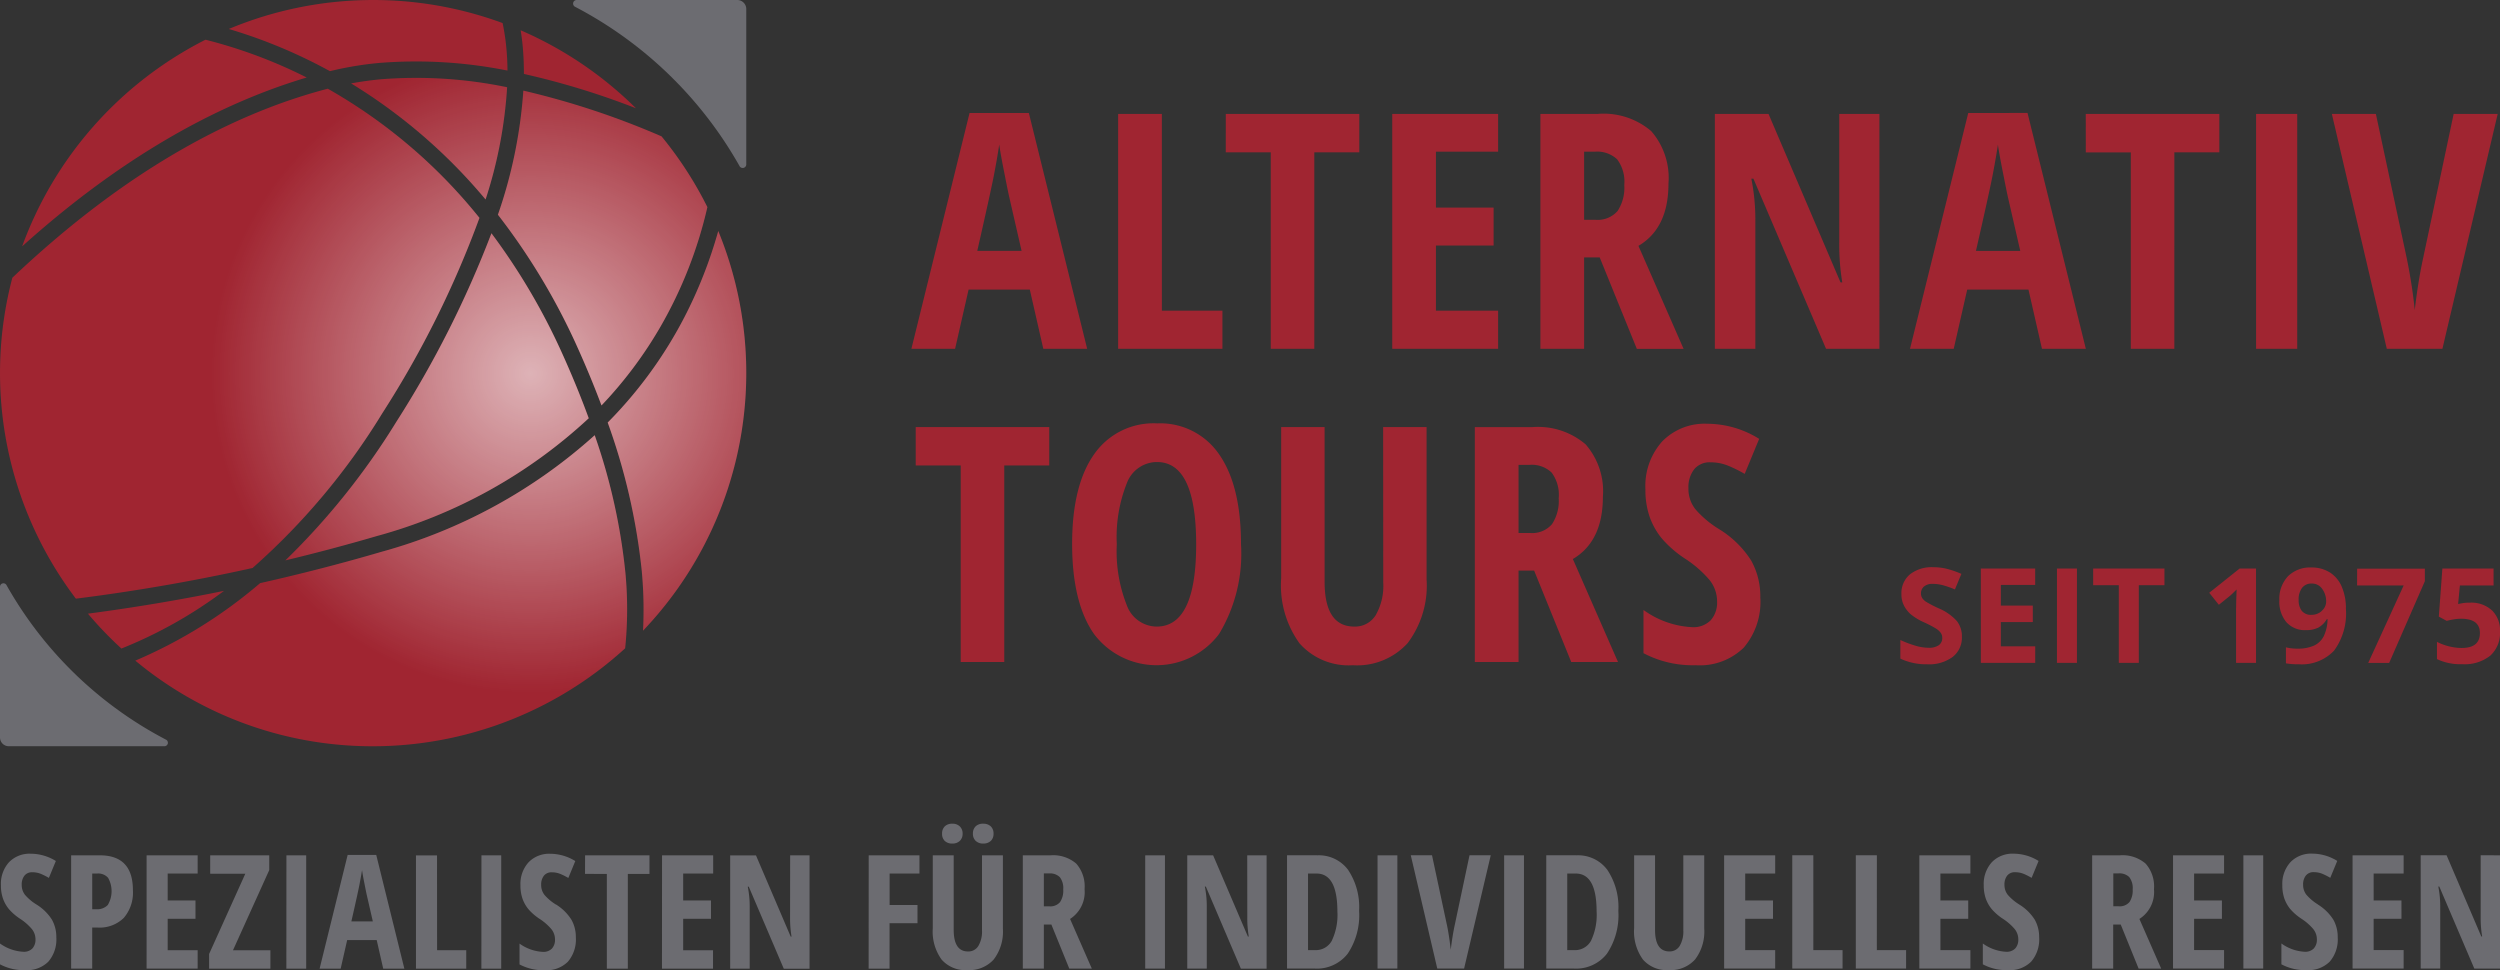
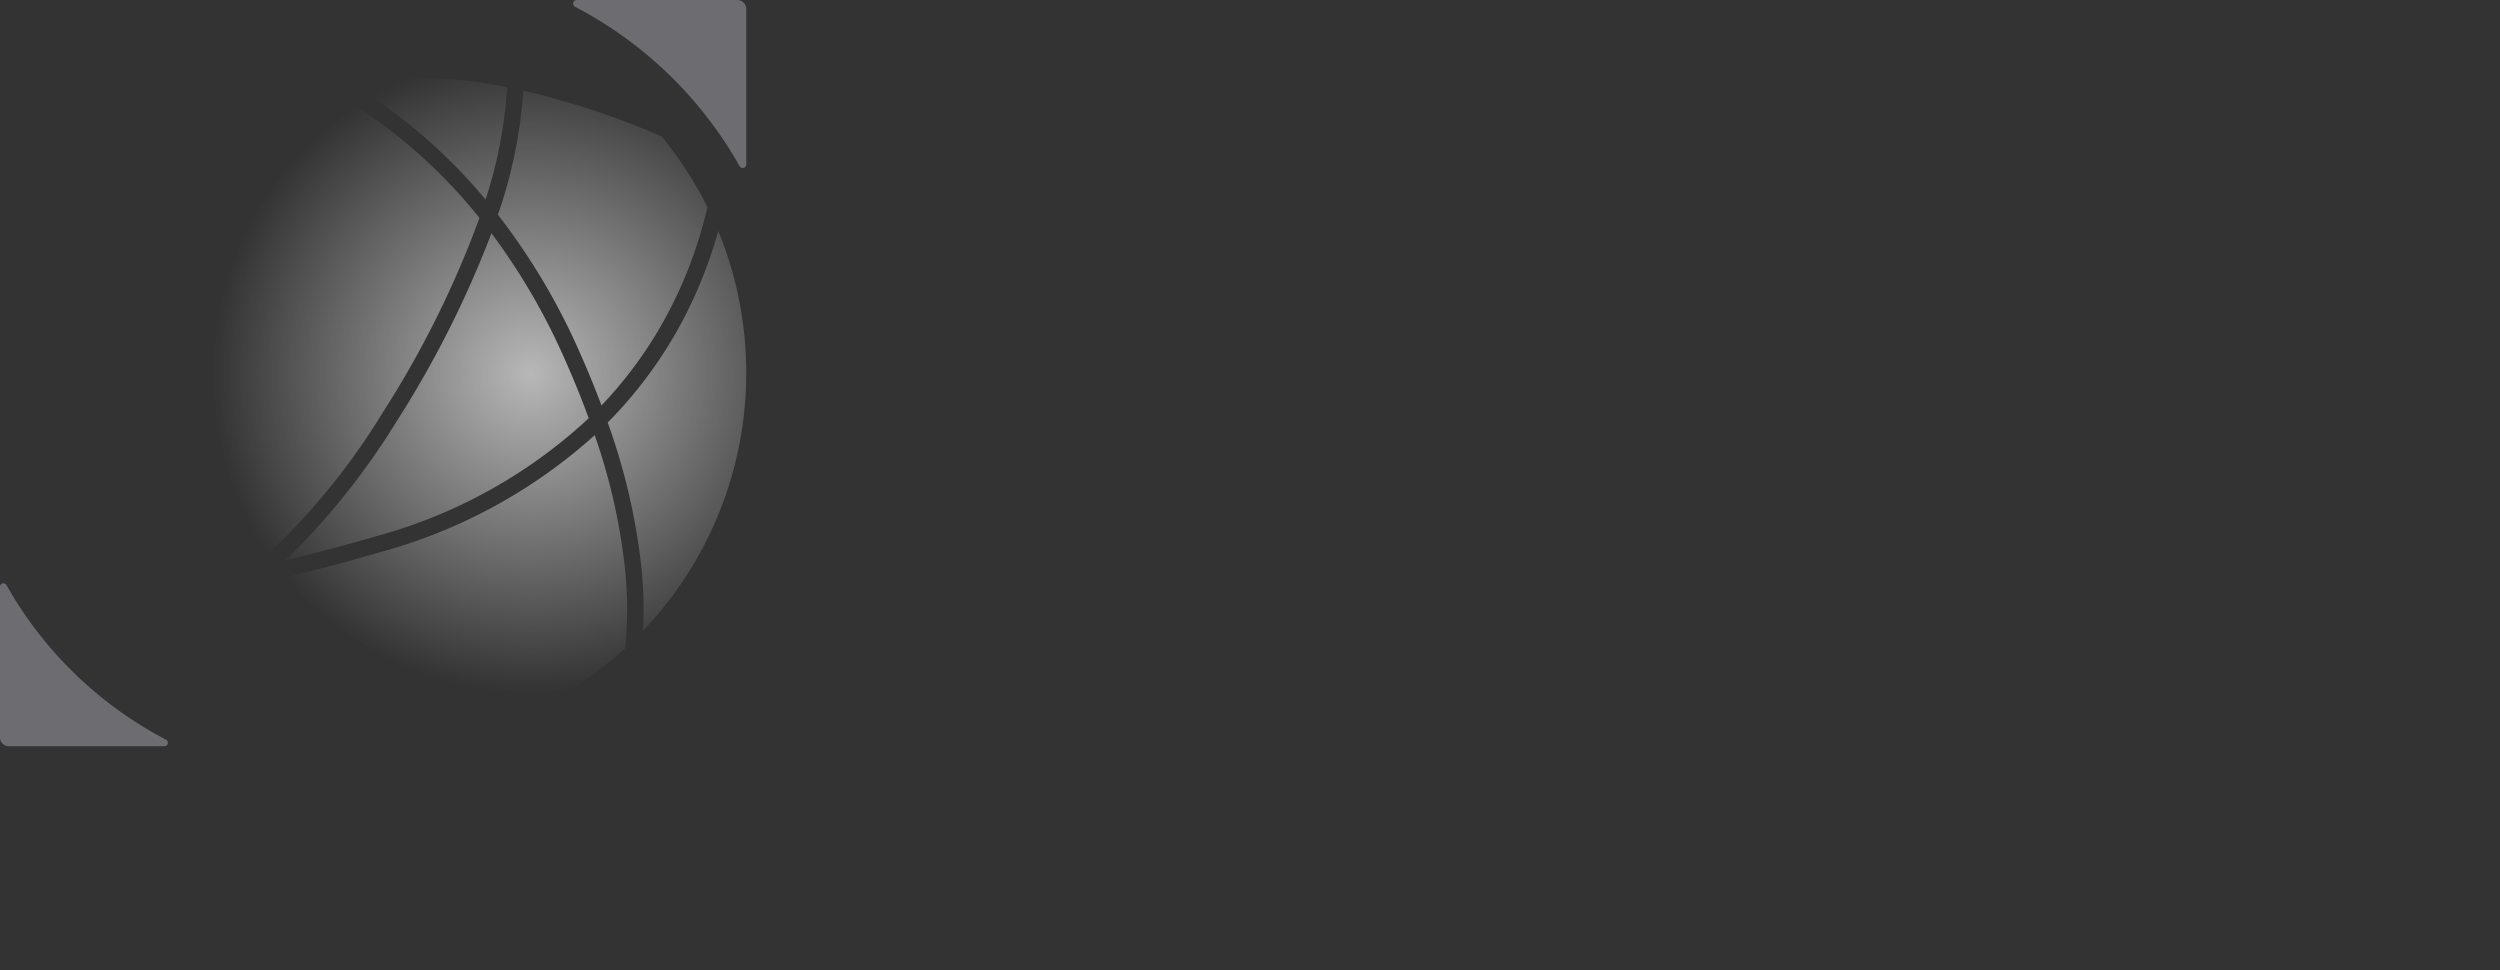
<svg xmlns="http://www.w3.org/2000/svg" viewBox="0 0 189.921 73.701">
  <rect x="0" y="0" width="189.921" height="73.701" fill="#333333" stroke="none" />
  <defs>
    <style>.a{fill:#6c6c71;}.b{fill:#a02531;}.c{fill:url(#a);}</style>
    <radialGradient id="a" cx="40.315" cy="28.376" r="26.91" gradientUnits="userSpaceOnUse">
      <stop offset="0" stop-color="#fff" stop-opacity="0.65" />
      <stop offset="0.902" stop-color="#fff" stop-opacity="0" />
    </radialGradient>
  </defs>
  <title>alternativ-tours_logo_color_rgb</title>
-   <path class="a" d="M2.772,68.715A3.714,3.714,0,0,1,1.9,67.98a1.206,1.206,0,0,1-.25-.76,1.073,1.073,0,0,1,.209-.7.725.725,0,0,1,.6-.256,1.7,1.7,0,0,1,.663.129,5.087,5.087,0,0,1,.591.3l.53-1.284a3.622,3.622,0,0,0-1.9-.553A2.168,2.168,0,0,0,.686,65.5a2.441,2.441,0,0,0-.615,1.754,3,3,0,0,0,.156,1.012,2.663,2.663,0,0,0,.441.786,4.066,4.066,0,0,0,.839.733,4.093,4.093,0,0,1,.912.791,1.251,1.251,0,0,1,.277.786.981.981,0,0,1-.233.689.894.894,0,0,1-.691.253A3.311,3.311,0,0,1,0,71.676v1.583a3.854,3.854,0,0,0,1.913.442,2.307,2.307,0,0,0,1.757-.642,2.582,2.582,0,0,0,.609-1.848,2.687,2.687,0,0,0-.332-1.342A3.649,3.649,0,0,0,2.772,68.715Zm4.816-3.737H5.405v8.605h1.6V70.464h.4a2.618,2.618,0,0,0,2-.733,2.953,2.953,0,0,0,.692-2.1Q10.1,64.979,7.588,64.978Zm.6,3.773a1.114,1.114,0,0,1-.877.323H7.006V66.361h.388a.989.989,0,0,1,.818.327,2.063,2.063,0,0,1-.023,2.063Zm2.948,4.832h3.879v-1.4H12.738V69.8h2.113V68.409H12.738V66.361h2.278V64.978H11.137ZM20.454,66.1V64.978H15.969v1.4h2.666l-2.749,6.092v1.118h4.656v-1.4H17.7Zm1.3,7.487h1.507V64.978H21.759Zm4.657-8.641-2.131,8.641h1.6l.494-2.172h2.243l.494,2.172h1.607l-2.136-8.641Zm.282,5.051q.495-2.172.612-2.781c.079-.407.144-.778.2-1.116q.029.247.173.98t.186.915l.459,2Zm6.507-5.015H31.6v8.605h3.82v-1.4H33.205Zm3.37,8.605h1.507V64.978H36.575Zm5.667-4.868a3.693,3.693,0,0,1-.874-.735,1.206,1.206,0,0,1-.251-.76,1.073,1.073,0,0,1,.209-.7.728.728,0,0,1,.6-.256,1.7,1.7,0,0,1,.662.129,5.182,5.182,0,0,1,.592.3l.529-1.284a3.622,3.622,0,0,0-1.9-.553,2.168,2.168,0,0,0-1.651.648,2.441,2.441,0,0,0-.615,1.754,3,3,0,0,0,.156,1.012,2.663,2.663,0,0,0,.441.786,4.093,4.093,0,0,0,.839.733,4.125,4.125,0,0,1,.913.791,1.256,1.256,0,0,1,.276.786.981.981,0,0,1-.232.689.9.9,0,0,1-.692.253,3.311,3.311,0,0,1-1.772-.63v1.583a3.857,3.857,0,0,0,1.913.442,2.306,2.306,0,0,0,1.757-.642,2.582,2.582,0,0,0,.609-1.848,2.677,2.677,0,0,0-.332-1.342A3.645,3.645,0,0,0,42.242,68.715Zm2.206-2.33H46.1v7.2h1.595v-7.2H49.34V64.978H44.448Zm5.846,7.2h3.879v-1.4H51.9V69.8h2.113V68.409H51.9V66.361h2.278V64.978H50.294Zm9.732-3.908a8.44,8.44,0,0,0,.111,1.471h-.064l-2.637-6.168H55.47v8.605h1.483v-4.7a7.567,7.567,0,0,0-.147-1.53h.077l2.66,6.233H61.5V64.978H60.026Zm5.968,3.908h1.589V70.134H69.7V68.751H67.583v-2.39h2.266V64.978H65.994ZM74.6,70.675a2.142,2.142,0,0,1-.277,1.189.884.884,0,0,1-.783.418q-1.089,0-1.089-1.642V64.978H70.861v5.544a3.628,3.628,0,0,0,.671,2.375,2.4,2.4,0,0,0,1.954.8,2.5,2.5,0,0,0,2.008-.81,3.5,3.5,0,0,0,.694-2.345V64.978H74.6Zm-2.254-6.592a.781.781,0,0,0,.573-.206.723.723,0,0,0,.209-.541.743.743,0,0,0-.209-.551.775.775,0,0,0-.573-.209.785.785,0,0,0-.571.2.743.743,0,0,0-.206.56.722.722,0,0,0,.206.55A.792.792,0,0,0,72.345,64.083Zm2.348,0a.8.8,0,0,0,.574-.2.723.723,0,0,0,.209-.547.735.735,0,0,0-.212-.56.8.8,0,0,0-.571-.2.79.79,0,0,0-.577.2.749.749,0,0,0-.206.557.725.725,0,0,0,.209.544A.79.79,0,0,0,74.693,64.083Zm7.7,3.449a2.612,2.612,0,0,0-.632-1.924,2.686,2.686,0,0,0-1.963-.63H77.7v8.605h1.6V70.234h.571l1.36,3.349h1.713L81.292,69.81A2.421,2.421,0,0,0,82.392,67.532Zm-1.865,1a.963.963,0,0,1-.813.321H79.3v-2.5h.4a1.06,1.06,0,0,1,.81.28,1.357,1.357,0,0,1,.262.938A1.559,1.559,0,0,1,80.527,68.536ZM87,73.583H88.5V64.978H87Zm7.755-3.908a8.334,8.334,0,0,0,.112,1.471H94.8L92.16,64.978H90.194v8.605h1.483v-4.7a7.567,7.567,0,0,0-.147-1.53h.077l2.66,6.233h1.954V64.978H94.75Zm5.319-4.7h-2.3v8.605h2.107a2.967,2.967,0,0,0,2.5-1.127,5.256,5.256,0,0,0,.868-3.258,5.081,5.081,0,0,0-.836-3.111A2.759,2.759,0,0,0,100.069,64.978Zm1.113,6.471a1.389,1.389,0,0,1-1.3.733h-.518V66.361h.642q1.588,0,1.589,2.884A4.571,4.571,0,0,1,101.182,71.449Zm3.462,2.134h1.507V64.978h-1.507Zm5.874-3.349q-.187.86-.311,1.925-.148-1.254-.3-1.925l-1.124-5.256h-1.613l2.013,8.605h2.037l2.025-8.605h-1.613Zm3.744,3.349h1.507V64.978h-1.507Zm5.5-8.605h-2.3v8.605h2.108a2.965,2.965,0,0,0,2.5-1.127,5.256,5.256,0,0,0,.868-3.258,5.081,5.081,0,0,0-.835-3.111A2.76,2.76,0,0,0,119.763,64.978Zm1.112,6.471a1.388,1.388,0,0,1-1.3.733h-.518V66.361h.642q1.59,0,1.589,2.884A4.559,4.559,0,0,1,120.875,71.449Zm7-.774a2.151,2.151,0,0,1-.276,1.189.886.886,0,0,1-.783.418q-1.089,0-1.089-1.642V64.978h-1.589v5.544a3.622,3.622,0,0,0,.671,2.375,2.4,2.4,0,0,0,1.954.8,2.5,2.5,0,0,0,2.007-.81,3.5,3.5,0,0,0,.694-2.345V64.978h-1.589Zm3.1,2.908h3.879v-1.4h-2.278V69.8h2.113V68.409h-2.113V66.361h2.278V64.978h-3.879Zm6.777-8.605h-1.6v8.605h3.82v-1.4h-2.219Zm4.827,0h-1.6v8.605h3.82v-1.4H142.58Zm3.226,8.605h3.879v-1.4h-2.278V69.8h2.113V68.409h-2.113V66.361h2.278V64.978h-3.879Zm7.591-4.868a3.714,3.714,0,0,1-.874-.735,1.206,1.206,0,0,1-.25-.76,1.067,1.067,0,0,1,.209-.7.725.725,0,0,1,.6-.256,1.7,1.7,0,0,1,.662.129,5.182,5.182,0,0,1,.592.3l.529-1.284a3.622,3.622,0,0,0-1.9-.553,2.17,2.17,0,0,0-1.651.648,2.441,2.441,0,0,0-.615,1.754,3,3,0,0,0,.156,1.012,2.644,2.644,0,0,0,.442.786,4.057,4.057,0,0,0,.838.733,4.125,4.125,0,0,1,.913.791,1.256,1.256,0,0,1,.276.786.981.981,0,0,1-.232.689.9.9,0,0,1-.692.253,3.309,3.309,0,0,1-1.771-.63v1.583a3.85,3.85,0,0,0,1.912.442,2.306,2.306,0,0,0,1.757-.642,2.578,2.578,0,0,0,.61-1.848,2.677,2.677,0,0,0-.333-1.342A3.645,3.645,0,0,0,153.4,68.715Zm10.236-1.183A2.608,2.608,0,0,0,163,65.608a2.684,2.684,0,0,0-1.963-.63h-2.1v8.605h1.6V70.234h.571l1.36,3.349h1.713l-1.654-3.773A2.42,2.42,0,0,0,163.633,67.532Zm-1.866,1a.963.963,0,0,1-.813.321h-.412v-2.5h.4a1.057,1.057,0,0,1,.809.28,1.352,1.352,0,0,1,.262.938A1.559,1.559,0,0,1,161.767,68.536Zm3.311,5.047h3.878v-1.4h-2.277V69.8h2.113V68.409h-2.113V66.361h2.277V64.978h-3.878Zm5.345,0h1.506V64.978h-1.506Zm5.662-4.868a3.714,3.714,0,0,1-.874-.735,1.206,1.206,0,0,1-.25-.76,1.073,1.073,0,0,1,.209-.7.725.725,0,0,1,.6-.256,1.7,1.7,0,0,1,.663.129,5.087,5.087,0,0,1,.591.3l.53-1.284a3.622,3.622,0,0,0-1.9-.553A2.168,2.168,0,0,0,174,65.5a2.441,2.441,0,0,0-.615,1.754,3,3,0,0,0,.156,1.012,2.663,2.663,0,0,0,.441.786,4.066,4.066,0,0,0,.839.733,4.093,4.093,0,0,1,.912.791,1.251,1.251,0,0,1,.277.786.981.981,0,0,1-.233.689.894.894,0,0,1-.691.253,3.311,3.311,0,0,1-1.772-.63v1.583a3.854,3.854,0,0,0,1.913.442,2.307,2.307,0,0,0,1.757-.642,2.582,2.582,0,0,0,.609-1.848,2.687,2.687,0,0,0-.332-1.342A3.649,3.649,0,0,0,176.085,68.715Zm2.633,4.868H182.6v-1.4h-2.278V69.8h2.113V68.409h-2.113V66.361H182.6V64.978h-3.879Zm9.732-8.605v4.7a8.334,8.334,0,0,0,.112,1.471H188.5l-2.637-6.168h-1.966v8.605h1.483v-4.7a7.567,7.567,0,0,0-.147-1.53h.077l2.66,6.233h1.954V64.978Z" />
-   <path class="b" d="M73.656,8.582,69.237,26.5h3.32L73.582,22h4.651l1.026,4.5h3.332L78.16,8.582Zm.586,10.474q1.024-4.5,1.269-5.768t.4-2.313q.06.512.36,2.032c.2,1.014.327,1.646.385,1.9l.952,4.151Zm14.022-10.4H84.943V26.5h7.923V23.6h-4.6Zm4.856,2.917h3.417V26.5h3.309V11.572h3.418V8.655H93.12ZM105.766,26.5h8.044V23.6h-4.724V18.652h4.382V15.771h-4.382V11.523h4.724V8.655h-8.044Zm20.985-12.549a5.418,5.418,0,0,0-1.312-3.992,5.571,5.571,0,0,0-4.071-1.306h-4.346V26.5h3.321V19.556h1.184l2.82,6.946H127.9l-3.43-7.825Q126.75,17.335,126.751,13.953Zm-3.869,2.081a2,2,0,0,1-1.685.665h-.854V11.523h.83a2.2,2.2,0,0,1,1.678.581,2.813,2.813,0,0,1,.543,1.947A3.213,3.213,0,0,1,122.882,16.034ZM139.724,18.4a17.457,17.457,0,0,0,.231,3.052h-.134L134.352,8.655h-4.077V26.5h3.076V16.748a15.722,15.722,0,0,0-.305-3.174h.159L138.723,26.5h4.052V8.655h-3.051Zm9.8-9.814L145.1,26.5h3.321l1.025-4.5H154.1l1.025,4.5h3.333l-4.431-17.92Zm.586,10.474q1.026-4.5,1.27-5.768t.4-2.313q.06.512.36,2.032t.384,1.9l.952,4.151Zm8.345-7.484h3.418V26.5h3.308V11.572H168.6V8.655H158.452ZM171.391,26.5h3.125V8.655h-3.125ZM186.4,8.655l-2.307,10.9q-.391,1.782-.647,3.992a40.3,40.3,0,0,0-.622-3.992l-2.332-10.9h-3.345L181.322,26.5h4.224l4.2-17.847Z" />
-   <path class="b" d="M69.566,35.363h3.418V50.292h3.308V35.363H79.71V32.445H69.566Zm18.327-3.2a5.489,5.489,0,0,0-4.785,2.361q-1.66,2.364-1.66,6.794,0,4.468,1.66,6.842a5.943,5.943,0,0,0,9.509-.006,11.825,11.825,0,0,0,1.66-6.811q0-4.431-1.648-6.806A5.412,5.412,0,0,0,87.893,32.165ZM87.869,47.6A2.432,2.432,0,0,1,85.61,46a11.078,11.078,0,0,1-.769-4.65,11.074,11.074,0,0,1,.769-4.657A2.447,2.447,0,0,1,87.893,35.1q2.977,0,2.978,6.25T87.869,47.6Zm17.214-3.333a4.462,4.462,0,0,1-.573,2.466,1.837,1.837,0,0,1-1.624.867q-2.259,0-2.258-3.407V32.445h-3.3v11.5a7.524,7.524,0,0,0,1.392,4.926,4.98,4.98,0,0,0,4.052,1.666,5.183,5.183,0,0,0,4.163-1.679,7.268,7.268,0,0,0,1.44-4.864V32.445h-3.3Zm16.686-6.519a5.415,5.415,0,0,0-1.312-3.991,5.567,5.567,0,0,0-4.071-1.307H112.04V50.292h3.321V43.347h1.184l2.82,6.945h3.552l-3.43-7.824Q121.768,41.124,121.769,37.743ZM117.9,39.824a1.993,1.993,0,0,1-1.685.666h-.854V35.314h.83a2.2,2.2,0,0,1,1.678.58,2.813,2.813,0,0,1,.543,1.947A3.213,3.213,0,0,1,117.9,39.824Zm15.138,2.766A7.551,7.551,0,0,0,130.6,40.2a7.66,7.66,0,0,1-1.813-1.526,2.5,2.5,0,0,1-.519-1.574,2.227,2.227,0,0,1,.434-1.448,1.51,1.51,0,0,1,1.239-.53,3.517,3.517,0,0,1,1.373.269,10.459,10.459,0,0,1,1.227.61l1.1-2.661a7.494,7.494,0,0,0-3.942-1.148,4.5,4.5,0,0,0-3.425,1.343A5.068,5.068,0,0,0,125,37.17a6.24,6.24,0,0,0,.323,2.1,5.466,5.466,0,0,0,.916,1.628,8.409,8.409,0,0,0,1.739,1.521,8.487,8.487,0,0,1,1.892,1.642,2.592,2.592,0,0,1,.574,1.629,2.024,2.024,0,0,1-.482,1.428,1.849,1.849,0,0,1-1.434.526,6.867,6.867,0,0,1-3.675-1.307v3.284a8.017,8.017,0,0,0,3.968.915,4.788,4.788,0,0,0,3.644-1.33,5.357,5.357,0,0,0,1.263-3.833A5.553,5.553,0,0,0,133.038,42.59Z" />
-   <path class="b" d="M147.291,46.22a9.028,9.028,0,0,1-.964-.5,1.025,1.025,0,0,1-.3-.288.655.655,0,0,1-.093-.351.663.663,0,0,1,.231-.525.976.976,0,0,1,.662-.2,3.065,3.065,0,0,1,.738.093,7.134,7.134,0,0,1,.948.329l.491-1.182a7.4,7.4,0,0,0-1.062-.373,4.219,4.219,0,0,0-1.066-.132,2.679,2.679,0,0,0-1.783.544,1.854,1.854,0,0,0-.645,1.5,1.881,1.881,0,0,0,.2.882,2.2,2.2,0,0,0,.524.662,4.394,4.394,0,0,0,.986.594,8.766,8.766,0,0,1,.929.485,1.315,1.315,0,0,1,.346.317.626.626,0,0,1,.117.375.653.653,0,0,1-.267.568,1.3,1.3,0,0,1-.767.192,3.607,3.607,0,0,1-.92-.133,8.315,8.315,0,0,1-1.228-.456v1.413a4.574,4.574,0,0,0,2.03.431,3.032,3.032,0,0,0,1.944-.559,1.854,1.854,0,0,0,.7-1.53,1.876,1.876,0,0,0-.373-1.184A3.834,3.834,0,0,0,147.291,46.22Zm3.192,4.139h4.129V49.1H152V47.255h2.428V46.009H152V44.435h2.609V43.19h-4.129Zm5.78,0h1.52V43.19h-1.52Zm2.752-5.9h1.947v5.9h1.52v-5.9h1.947V43.19h-5.414Zm8.817.574.73.912.824-.662q.147-.119.525-.5l-.025.745-.014.682v4.148h1.515V43.19h-1.246Zm9.153-1.55a2.559,2.559,0,0,0-1.39-.372,2.381,2.381,0,0,0-1.782.668,2.5,2.5,0,0,0-.655,1.823,2.412,2.412,0,0,0,.539,1.669,1.883,1.883,0,0,0,1.476.6,2.079,2.079,0,0,0,.932-.186,1.684,1.684,0,0,0,.657-.648h.059a3.093,3.093,0,0,1-.3,1.317,1.572,1.572,0,0,1-.751.7,3.024,3.024,0,0,1-1.25.223,3.535,3.535,0,0,1-.863-.1v1.216a5.048,5.048,0,0,0,.966.069,3.36,3.36,0,0,0,2.7-1.044,4.775,4.775,0,0,0,.892-3.163,4.107,4.107,0,0,0-.318-1.69A2.4,2.4,0,0,0,176.985,43.479Zm-.6,2.925a1.122,1.122,0,0,1-.789.3.878.878,0,0,1-.731-.3,1.293,1.293,0,0,1-.24-.824,1.436,1.436,0,0,1,.265-.932.9.9,0,0,1,.735-.323.942.942,0,0,1,.783.4,1.578,1.578,0,0,1,.306.985A.914.914,0,0,1,176.384,46.4Zm2.679-1.929H182.6l-2.692,5.884H181.5l2.712-6.208V43.2h-5.144Zm10.243,1.888a2.308,2.308,0,0,0-1.655-.584,3.369,3.369,0,0,0-.741.069l-.171.034.132-1.407h2.56V43.19h-3.889l-.269,3.653.6.324a3.985,3.985,0,0,1,.51-.11,3.49,3.49,0,0,1,.574-.052q1.435,0,1.436,1.084,0,1.139-1.387,1.137a4.015,4.015,0,0,1-.976-.129,4.068,4.068,0,0,1-.9-.337v1.31a4.145,4.145,0,0,0,1.933.387,3.125,3.125,0,0,0,2.118-.647,2.325,2.325,0,0,0,.74-1.849A2.1,2.1,0,0,0,189.306,46.363Z" />
-   <path class="b" d="M39.8,5.617a58.81,58.81,0,0,1,8.513,2.608A28.547,28.547,0,0,0,39.553,2.3c.07.426.122.841.16,1.26C39.773,4.216,39.8,4.907,39.8,5.617Zm-2.912,9.537a34.075,34.075,0,0,0,1.637-8.527,33.968,33.968,0,0,0-9.572-.606h0c-.768.071-1.531.177-2.28.315A41.453,41.453,0,0,1,36.888,15.154ZM21.68,42.572c2.344-.564,4.671-1.182,6.929-1.844a38.539,38.539,0,0,0,16.116-8.954c-.56-1.535-1.21-3.127-1.932-4.735a48.555,48.555,0,0,0-5.459-9.319,78.258,78.258,0,0,1-7.221,14.319A54.514,54.514,0,0,1,21.68,42.572Zm-15,4.047a28.28,28.28,0,0,0,2.544,2.65,34.051,34.051,0,0,0,7.794-4.383C13.6,45.585,10.125,46.166,6.681,46.619ZM54.564,17.552a34.541,34.541,0,0,1-1.923,5.222A32.737,32.737,0,0,1,46.166,32.1a47.474,47.474,0,0,1,2.585,11.246,31.668,31.668,0,0,1,.1,4.565,28.368,28.368,0,0,0,5.713-30.364ZM29.055,31.375a75.246,75.246,0,0,0,7.369-14.823A40.121,40.121,0,0,0,24.9,6.738C16.826,8.849,8.766,13.681.938,21.1A28.389,28.389,0,0,0,5.764,45.48c4.474-.563,8.99-1.346,13.423-2.331A51.455,51.455,0,0,0,29.055,31.375Zm16.124,1.687A40.022,40.022,0,0,1,28.96,41.926c-2.957.868-6.052,1.667-9.2,2.374a36.62,36.62,0,0,1-9.481,5.887A28.155,28.155,0,0,0,26.013,56.6a28.446,28.446,0,0,0,21.479-7.349,29.347,29.347,0,0,0,.015-5.783A45.632,45.632,0,0,0,45.179,33.062ZM15.61,3.017a28.551,28.551,0,0,0-13.929,15.7C8.734,12.373,16,8.063,23.3,5.888A37.33,37.33,0,0,0,15.61,3.017ZM28.84,4.779a35.217,35.217,0,0,1,9.711.582c0-.58-.032-1.147-.081-1.688a16.5,16.5,0,0,0-.289-1.921,28.449,28.449,0,0,0-20.8.45,38.978,38.978,0,0,1,7.684,3.205A25.546,25.546,0,0,1,28.84,4.779Zm8.986,11.533a49.542,49.542,0,0,1,6.106,10.212c.648,1.446,1.24,2.882,1.762,4.277a31.609,31.609,0,0,0,4.471-5.966,32.872,32.872,0,0,0,3.574-9.1,28.48,28.48,0,0,0-3.482-5.375,61.072,61.072,0,0,0-10.5-3.476A36.232,36.232,0,0,1,37.826,16.312Z" />
  <path class="c" d="M36.888,15.154a34.075,34.075,0,0,0,1.637-8.527,33.968,33.968,0,0,0-9.572-.606h0c-.768.071-1.531.177-2.28.315A41.453,41.453,0,0,1,36.888,15.154ZM21.68,42.572c2.344-.564,4.671-1.182,6.929-1.844a38.539,38.539,0,0,0,16.116-8.954c-.56-1.535-1.21-3.127-1.932-4.735a48.555,48.555,0,0,0-5.459-9.319,78.258,78.258,0,0,1-7.221,14.319A54.514,54.514,0,0,1,21.68,42.572Zm32.884-25.02a34.541,34.541,0,0,1-1.923,5.222A32.737,32.737,0,0,1,46.166,32.1a47.474,47.474,0,0,1,2.585,11.246,31.668,31.668,0,0,1,.1,4.565,28.368,28.368,0,0,0,5.713-30.364ZM29.055,31.375a75.246,75.246,0,0,0,7.369-14.823A40.121,40.121,0,0,0,24.9,6.738C16.826,8.849,8.766,13.681.938,21.1A28.389,28.389,0,0,0,5.764,45.48c4.474-.563,8.99-1.346,13.423-2.331A51.455,51.455,0,0,0,29.055,31.375Zm16.124,1.687A40.022,40.022,0,0,1,28.96,41.926c-2.957.868-6.052,1.667-9.2,2.374a36.62,36.62,0,0,1-9.481,5.887A28.155,28.155,0,0,0,26.013,56.6a28.446,28.446,0,0,0,21.479-7.349,29.347,29.347,0,0,0,.015-5.783A45.632,45.632,0,0,0,45.179,33.062Zm-7.353-16.75a49.542,49.542,0,0,1,6.106,10.212c.648,1.446,1.24,2.882,1.762,4.277a31.609,31.609,0,0,0,4.471-5.966,32.872,32.872,0,0,0,3.574-9.1,28.48,28.48,0,0,0-3.482-5.375,61.072,61.072,0,0,0-10.5-3.476A36.232,36.232,0,0,1,37.826,16.312Z" />
  <path class="a" d="M56.005,0H43.81a.272.272,0,0,0-.121.516,30.613,30.613,0,0,1,12.493,12.1.271.271,0,0,0,.511-.129V.688A.688.688,0,0,0,56.005,0ZM.5,44.461A.263.263,0,0,0,0,44.586V56.024a.666.666,0,0,0,.667.666H12.491a.264.264,0,0,0,.118-.5A29.682,29.682,0,0,1,.5,44.461Z" />
</svg>